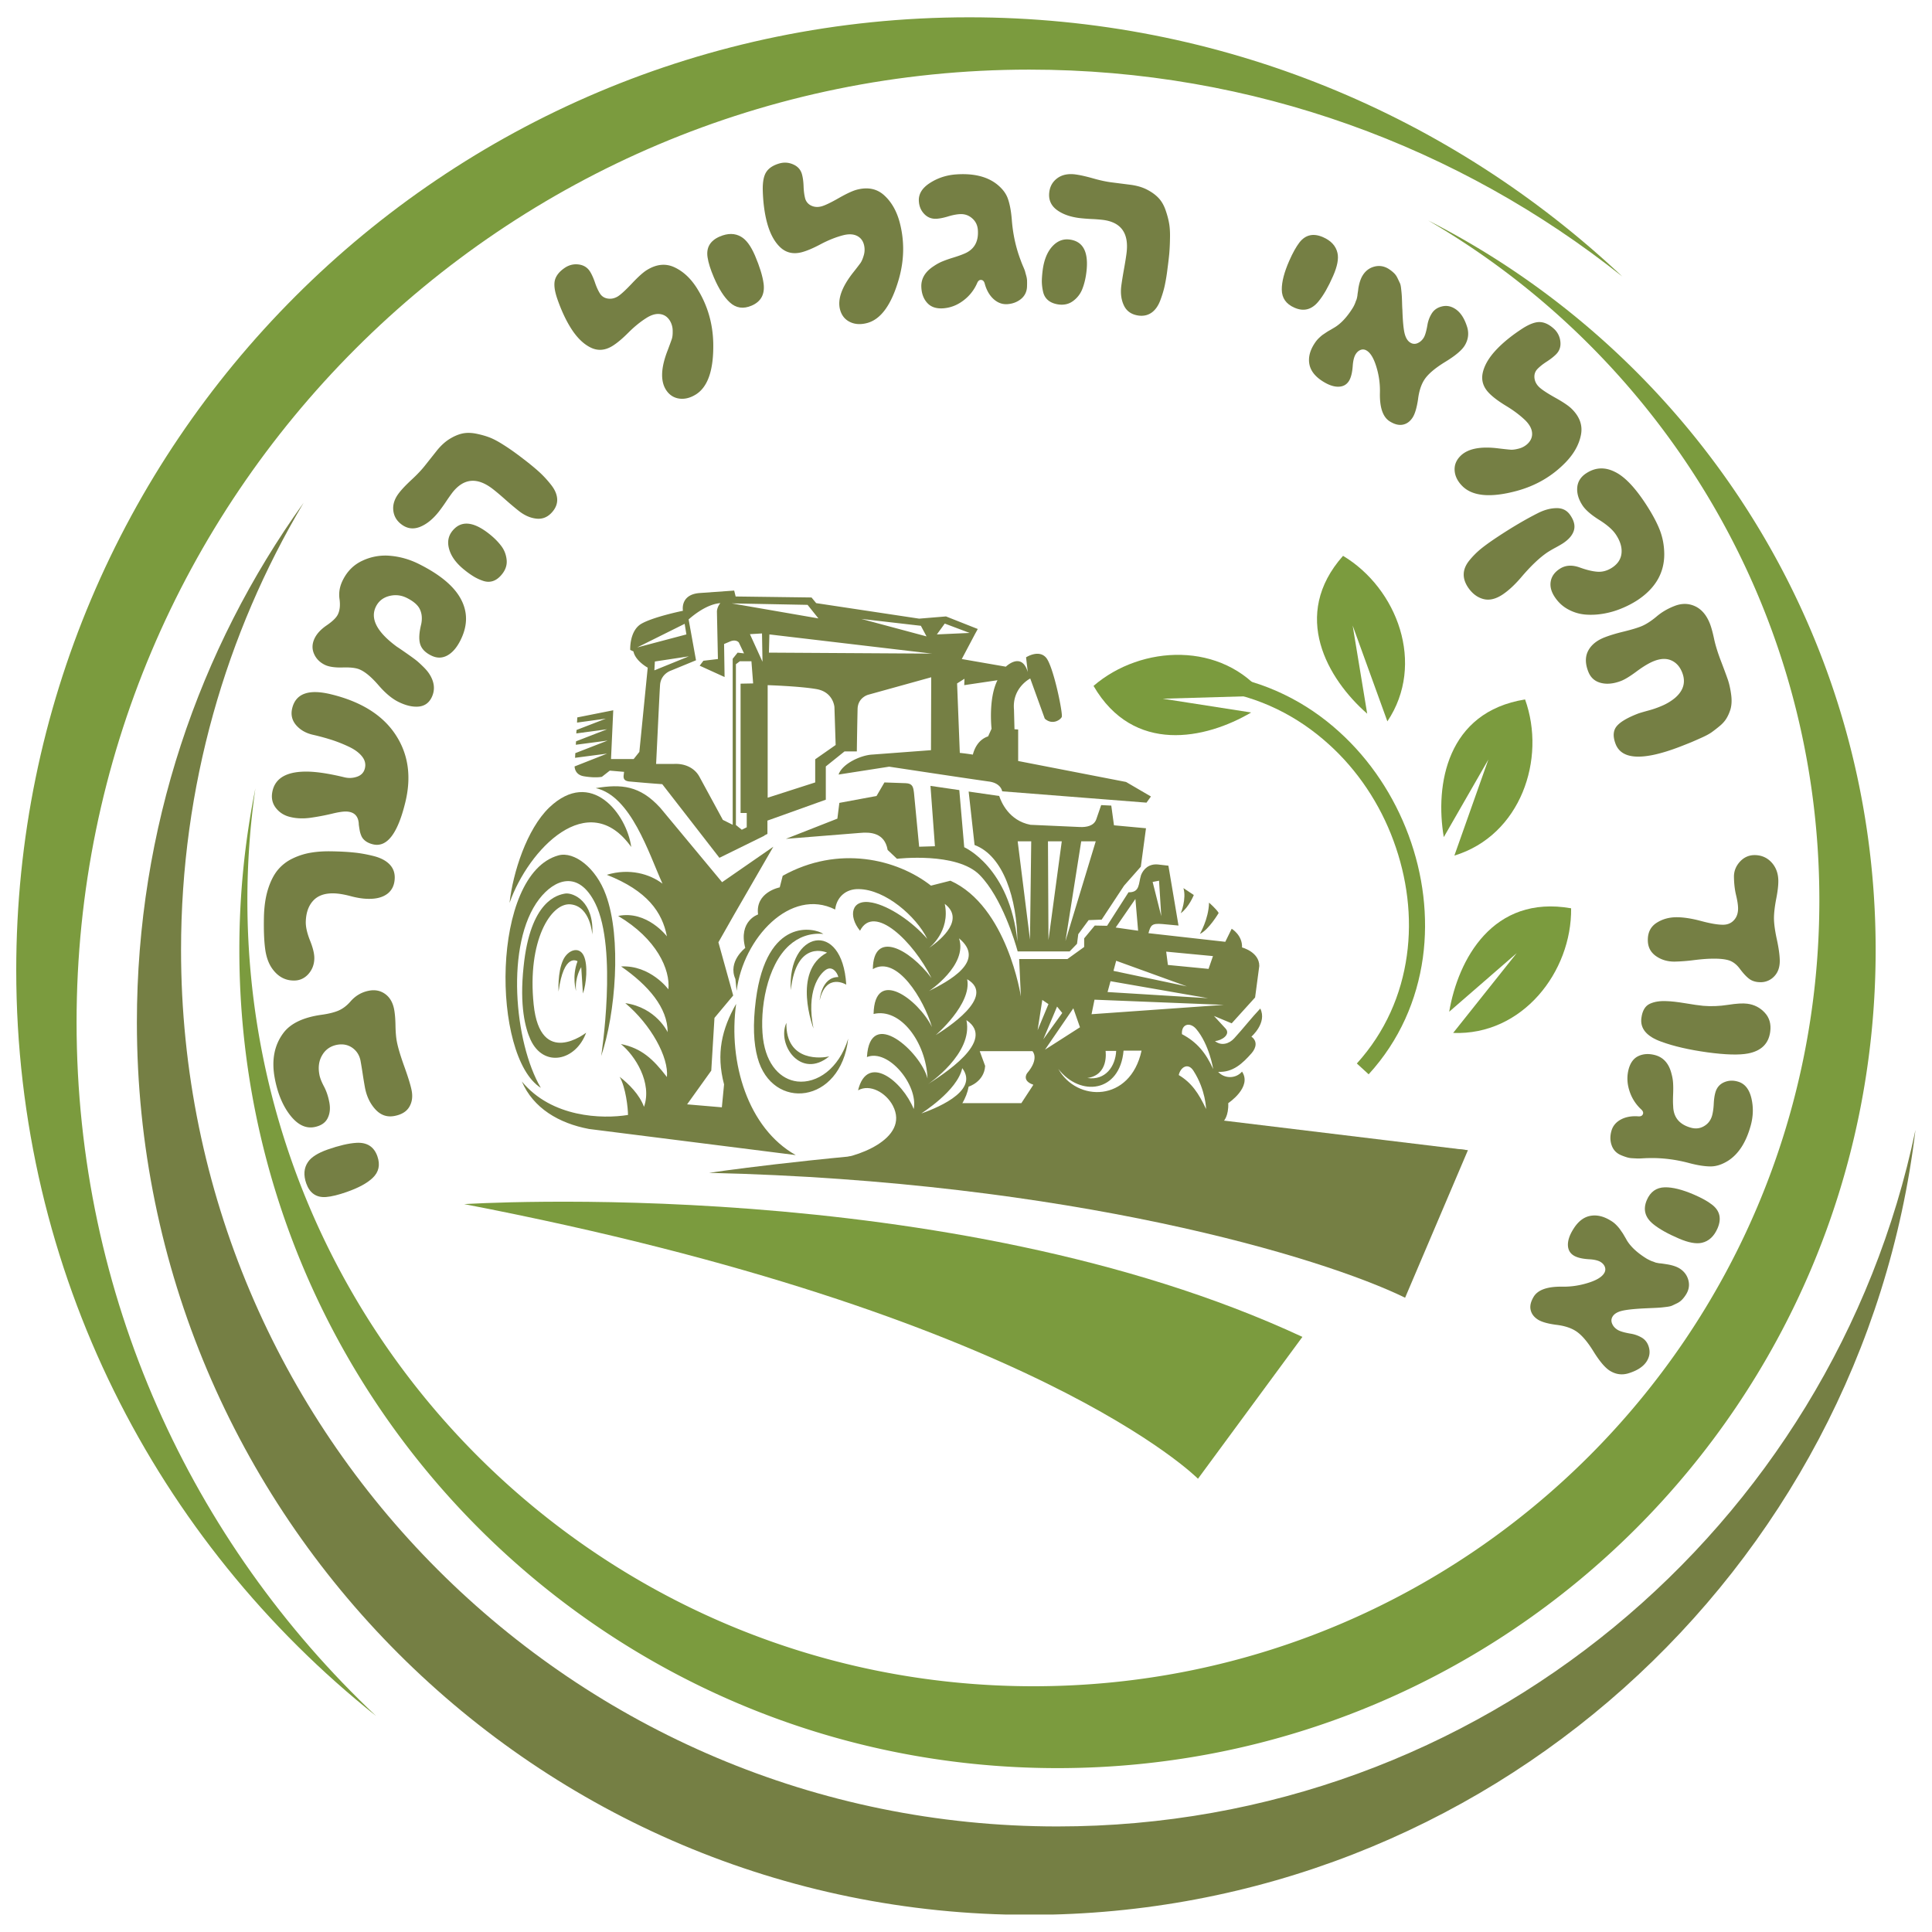
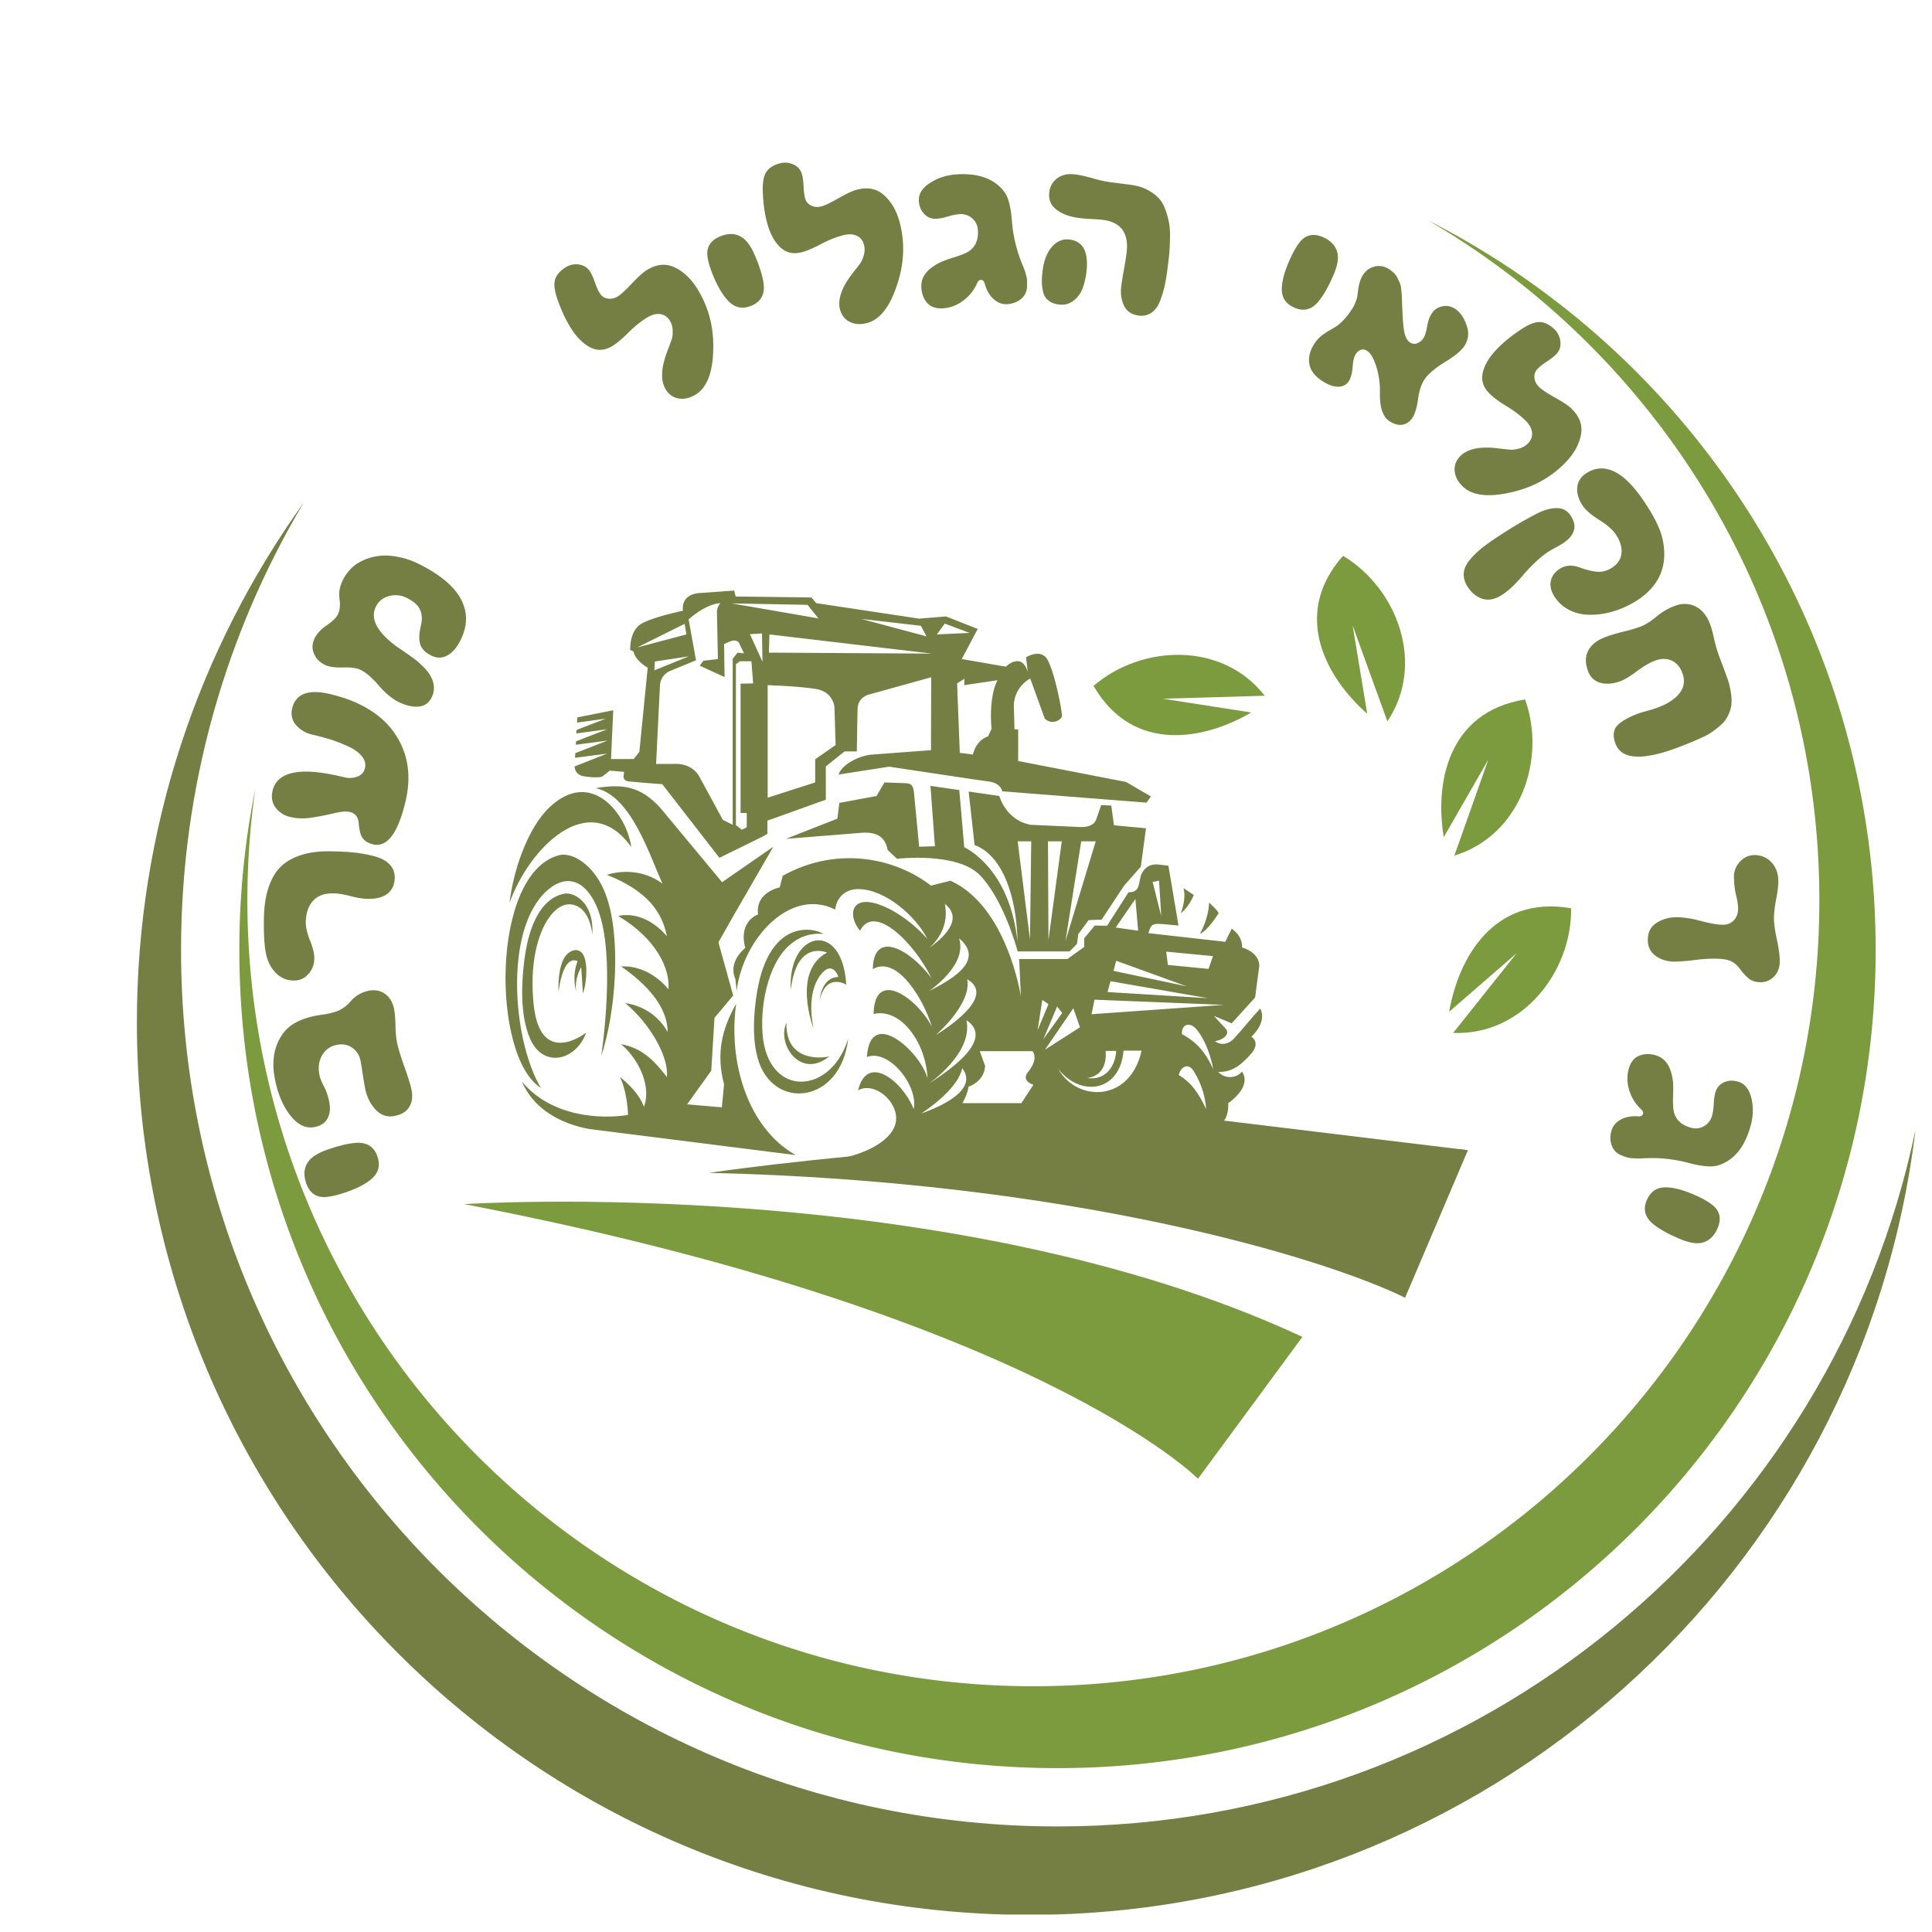
<svg xmlns="http://www.w3.org/2000/svg" data-bbox="3.152 3.359 368.641 368.313" height="500" viewBox="0 0 375 375" width="500" data-type="color">
  <g>
    <defs>
      <clipPath id="e6dd2a9a-ef93-453c-8460-e14ff6e56f83">
-         <path d="M3.129 3.36H315V334H3.129Zm0 0" />
-       </clipPath>
+         </clipPath>
      <clipPath id="2118bcb1-e27b-4210-bfbc-c3ef153dafbe">
        <path d="M26 97h346v274.61H26Zm0 0" />
      </clipPath>
      <clipPath id="e82cb7db-1cf8-498e-921b-6a68e9e30729">
        <path d="M90.105 233H253v54.082H90.105Zm0 0" />
      </clipPath>
      <clipPath id="79648a1f-62f0-49fd-9f76-6b43bacba316">
        <path d="M255 107.832h18V141h-18Zm0 0" />
      </clipPath>
    </defs>
    <g clip-path="url(#e6dd2a9a-ef93-453c-8460-e14ff6e56f83)">
      <path d="M14.863 198.434c0-102.13 82.793-184.922 184.942-184.922 43.511 0 83.515 15.027 115.09 40.164C281.8 22.492 237.184 3.359 188.098 3.359 85.949 3.36 3.152 86.156 3.152 188.305c0 58.62 27.274 110.867 69.836 144.758-35.797-33.727-58.125-81.563-58.125-134.63m0 0" fill-rule="evenodd" fill="#7b9b3e" data-color="1" />
    </g>
    <path d="M277.207 42.79c51.547 26.245 86.856 79.8 86.856 141.6 0 87.715-71.106 158.801-158.801 158.801-87.696 0-158.805-71.086-158.805-158.8a158 158 0 0 1 3.117-31.371 152 152 0 0 0-1.558 21.71c0 84.274 68.3 152.57 152.57 152.57 84.25 0 152.55-68.296 152.55-152.57 0-56.324-30.53-105.511-75.929-131.94m0 0" fill-rule="evenodd" fill="#7b9b3e" data-color="1" />
    <g clip-path="url(#2118bcb1-e27b-4210-bfbc-c3ef153dafbe)">
      <path d="M205.262 354.512c-93.95 0-170.121-76.172-170.121-170.121 0-31.7 8.672-61.391 23.785-86.793-20.364 28.398-32.356 63.234-32.356 100.836 0 95.691 77.543 173.238 173.235 173.238 88.597 0 161.675-66.535 171.988-152.363-16.117 77.195-84.54 135.203-166.531 135.203m0 0" fill-rule="evenodd" fill="#757f44" data-color="2" />
    </g>
-     <path d="M327.268 251.243q-.345.561-.766 1-.41.435-.984.719c-.387.187-.703.335-.953.453-.243.113-.641.203-1.204.265q-.83.107-1.156.125-.316.03-1.406.078-1.096.046-1.437.063c-2.137.101-3.653.266-4.547.484-.887.219-1.493.586-1.813 1.11q-.393.654-.094 1.375.295.733 1.063 1.203.669.42 2.469.734a6.2 6.2 0 0 1 2.28.813q1.044.656 1.36 1.968.328 1.312-.422 2.547c-.656 1.07-1.882 1.875-3.672 2.406q-1.828.516-3.5-.515-1.395-.861-3.187-3.75c-1.227-1.992-2.398-3.328-3.516-4.016-.976-.605-2.25-.996-3.812-1.172q-2.372-.327-3.438-.984-1.185-.751-1.437-1.906-.264-1.143.61-2.578 1.251-2.004 5.593-1.922 2.501.029 4.938-.735 2.435-.75 3.124-1.875.358-.578.157-1.187-.205-.597-.844-1-.75-.456-2.312-.531-1.952-.128-2.907-.72-1.089-.672-1.125-2.03-.03-1.362 1.031-3.063 1.361-2.22 3.266-2.594 1.906-.375 3.969.891c.226.133.437.273.625.422q.279.217.547.5.28.292.422.469.153.17.406.547.265.387.36.515.091.141.39.656.31.516.375.657c.75 1.28 2.039 2.488 3.875 3.625q.262.152.531.28.263.141.578.25.328.107.469.173.141.075.516.14.386.077.468.078.093 0 .578.063.5.075.61.094 1.687.247 2.64.828 1.326.825 1.72 2.266.387 1.452-.438 2.78m0 0" fill="#757f44" data-color="2" />
    <path d="M333.392 238.377q-1.02 2.375-3.047 2.844-1.659.387-4.453-.812-3.223-1.376-4.969-2.782c-1.625-1.304-2.055-2.867-1.281-4.687q1.043-2.438 3.515-2.484 2.25-.036 5.579 1.39c1.55.664 2.742 1.328 3.578 1.984q2.261 1.747 1.078 4.547m0 0" fill="#757f44" data-color="2" />
    <path d="M339.793 218.54c-.887 3.188-2.328 5.43-4.328 6.735q-1.8 1.137-3.453 1.125c-1.094 0-2.43-.203-4-.61q-4.144-1.126-8.188-1-.281 0-1.078.047c-.531.032-.898.036-1.11.016l-.874-.047a4.2 4.2 0 0 1-1.078-.203 11 11 0 0 1-1.094-.406c-.875-.387-1.461-1.016-1.766-1.89q-.468-1.315-.047-2.798.394-1.423 1.813-2.203 1.423-.767 3.39-.625.686.06.891-.39.217-.457-.312-.954a8.3 8.3 0 0 1-2.313-3.687q-.67-2.144-.11-4.188.535-1.893 1.954-2.515c.945-.418 2.016-.465 3.203-.14q2.437.685 3.156 3.655c.164.594.266 1.192.297 1.797.04.602.04 1.36 0 2.266q-.048 1.372.016 2.14.06 3.281 3.437 4.22 1.388.387 2.547-.298 1.17-.673 1.563-2.03.263-.958.328-2.282.06-1.313.312-2.203c.258-.938.813-1.602 1.656-1.985.844-.375 1.739-.43 2.688-.156q1.996.545 2.64 3.188.64 2.656-.14 5.422m0 0" fill="#757f44" data-color="2" />
-     <path d="M343.596 200.275c-.312 2.313-1.746 3.711-4.297 4.203q-2.595.497-7.875-.218-5.343-.739-8.953-2.063-4.296-1.533-3.875-4.625.282-2.111 1.625-2.734 1.342-.627 3.328-.516 1.25.03 3.547.406 2.296.388 3.485.5 2.327.199 4.812-.187 2.483-.394 3.766-.219 2.016.264 3.375 1.734c.914.977 1.27 2.22 1.062 3.72m0 0" fill="#757f44" data-color="2" />
    <path d="M340.578 165.974q1.966.012 3.265 1.406 1.294 1.405 1.328 3.531.03 1.327-.422 3.625-.439 2.296-.422 3.813.03 1.576.563 4.015.528 2.437.563 4.047.03 1.92-1.047 3.063a3.58 3.58 0 0 1-2.625 1.172q-1.33.01-2.204-.61-.86-.627-1.89-2.015c-.625-.836-1.34-1.375-2.14-1.625-.794-.243-1.887-.344-3.282-.313q-1.36.013-3.406.266a35 35 0 0 1-3.766.297q-2.097.029-3.656-1.063c-1.043-.73-1.57-1.734-1.594-3.016q-.047-2.25 1.594-3.375 1.653-1.111 3.828-1.156 2.045-.033 4.875.719 2.826.763 4.39.734 1.278-.033 2.063-.922.796-.89.766-2.328-.016-.925-.39-2.5-.377-1.564-.407-3.484c-.024-1.125.36-2.121 1.14-2.984.79-.868 1.75-1.297 2.875-1.297m0 0" fill="#757f44" data-color="2" />
    <path d="M331.899 121.073q.404 1.048.812 2.969.42 1.935 1.39 4.437.857 2.25 1.266 3.422.406 1.184.641 2.86.233 1.668-.125 2.921-.3.969-.781 1.766-.486.795-1.328 1.484a28 28 0 0 1-1.485 1.157c-.437.32-1.086.675-1.937 1.062q-1.283.576-1.985.875-.703.293-2.234.89-10.753 4.137-12.547-.515-.813-2.126.172-3.39c.664-.844 2.047-1.672 4.14-2.485.301-.117.962-.312 1.985-.594a19 19 0 0 0 2.813-.984q1.295-.563 2.39-1.453 2.514-2.144 1.438-4.922c-.438-1.149-1.137-1.938-2.094-2.375q-1.424-.645-3.344.094-1.406.543-3.36 1.984-1.94 1.453-3.077 1.89-2.207.844-3.954.376-1.752-.458-2.421-2.203-.909-2.332 0-4.047c.613-1.149 1.695-2.016 3.25-2.61 1-.383 2.21-.75 3.64-1.094q2.14-.527 3.313-.984c.883-.344 1.875-.96 2.969-1.86q1.544-1.34 3.578-2.124 2.122-.828 4.015.062c1.258.594 2.211 1.727 2.86 3.39m0 0" fill="#757f44" data-color="2" />
    <path d="M304.766 99.958q1.123 1.61.734 2.969-.391 1.372-2.109 2.515-.504.329-1.453.844a22 22 0 0 0-1.531.89q-2.344 1.561-5.25 5c-1.219 1.407-2.387 2.477-3.5 3.22q-2.046 1.358-3.797.859-1.746-.486-2.953-2.297-.873-1.347-.797-2.625.065-1.266 1.062-2.516a16 16 0 0 1 2.203-2.234q1.206-.984 3.11-2.25 4.404-2.923 8.14-4.797 1.812-.89 3.5-.906c1.133-.02 2.016.422 2.641 1.328m3.094-8.078c1.758-1.164 3.61-1.27 5.547-.312 1.844.874 3.804 2.886 5.89 6.03q1.874 2.83 2.782 5.063.919 2.25.953 4.828c.031 3.676-1.696 6.672-5.172 8.985a18.4 18.4 0 0 1-3.047 1.593 16.3 16.3 0 0 1-3.5 1.032q-1.847.328-3.594.187a8.4 8.4 0 0 1-3.328-1q-1.583-.844-2.625-2.422-1.033-1.565-.766-3.03.264-1.456 1.72-2.407 1.639-1.095 3.905-.281 2.015.733 3.47.828 1.465.091 2.843-.813 1.64-1.096 1.797-2.797.17-1.705-1.094-3.609-.938-1.405-3.266-2.86c-1.554-.976-2.62-1.906-3.203-2.78q-1.171-1.78-1.03-3.485c.093-1.133.663-2.05 1.718-2.75m0 0" fill="#757f44" data-color="2" />
    <path d="M290.615 67.687q1.95-2.015 4.938-3.953 2.045-1.295 3.375-1.219 1.342.064 2.703 1.313a3.87 3.87 0 0 1 1.234 2.468q.17 1.442-.797 2.438-.672.69-1.796 1.422-1.125.72-1.829 1.437-.702.72-.609 1.735.095 1.002.89 1.781.748.736 3.079 2.047 2.343 1.3 3.234 2.172c1.594 1.554 2.195 3.261 1.813 5.125-.375 1.875-1.368 3.64-2.97 5.297q-3.89 4.014-9.468 5.53-7.516 2.03-10.515-.874-1.407-1.377-1.547-3-.141-1.61 1.078-2.86 2.14-2.202 7.531-1.5 1.594.188 2.203.235c.414.039.973-.031 1.672-.219a3.83 3.83 0 0 0 1.766-1.016c.601-.625.859-1.335.765-2.125q-.128-1.17-1.328-2.359-1.535-1.465-3.656-2.75-2.11-1.277-3.219-2.375-1.863-1.794-1.36-4.094.516-2.295 2.813-4.656m0 0" fill="#757f44" data-color="2" />
    <path d="M269.546 52.2q.562.361 1 .781.434.41.704.985c.187.386.335.703.453.953.125.242.21.64.265 1.203q.093.843.11 1.172.029.316.062 1.406.03 1.094.063 1.422.104 3.222.422 4.562c.218.887.585 1.492 1.109 1.813a1.46 1.46 0 0 0 1.375.125q.732-.295 1.219-1.047.419-.668.734-2.484a6 6 0 0 1 .844-2.25q.656-1.044 1.969-1.36c.882-.219 1.734-.066 2.546.453q1.595 1 2.391 3.672.497 1.845-.547 3.516-.877 1.377-3.781 3.14c-2 1.227-3.352 2.391-4.047 3.485-.617.976-1.016 2.25-1.203 3.812-.242 1.582-.578 2.727-1.016 3.438q-.75 1.185-1.906 1.422c-.773.164-1.633-.047-2.578-.641q-2.003-1.267-1.89-5.61a15.6 15.6 0 0 0-.688-4.953q-.737-2.436-1.844-3.14-.58-.373-1.172-.172-.596.205-1 .844c-.312.5-.508 1.27-.578 2.312q-.142 1.936-.734 2.89-.69 1.092-2.047 1.11-1.348.03-3.047-1.047-2.203-1.394-2.578-3.296-.363-1.905.922-3.938.215-.342.437-.625.219-.279.5-.547.293-.28.469-.422.17-.153.562-.406.387-.264.516-.344.122-.092.656-.39.527-.31.656-.391 1.934-1.091 3.657-3.828.168-.263.297-.531.139-.282.25-.578.106-.312.172-.454.074-.14.156-.53.077-.388.078-.47c0-.05.023-.242.078-.578q.077-.498.078-.61.263-1.668.86-2.624.824-1.326 2.265-1.703 1.453-.374 2.781.453m0 0" fill="#757f44" data-color="2" />
    <path d="M256.793 46.031q2.355 1.033 2.813 3.078.375 1.66-.844 4.438c-.937 2.148-1.883 3.793-2.828 4.937-1.313 1.625-2.875 2.04-4.688 1.235q-2.44-1.061-2.453-3.516c-.011-1.5.469-3.351 1.438-5.562q1.015-2.31 2-3.594 1.763-2.233 4.562-1.016m0 0" fill="#757f44" data-color="2" />
    <path d="M207.593 46.494c2.676.336 3.766 2.468 3.266 6.406q-.221 1.751-.766 3.156a5.2 5.2 0 0 1-1.734 2.313q-1.19.935-2.86.734c-.843-.117-1.523-.383-2.03-.797q-.767-.626-1-1.656a9.5 9.5 0 0 1-.25-1.953q-.001-.92.156-2.188.375-2.982 1.828-4.625c.976-1.093 2.11-1.554 3.39-1.39m1.125-12.64q1.342.173 3.438.765c1.394.398 2.61.656 3.64.781l3.547.453q1.888.234 3.266.938 1.372.704 2.234 1.609.873.909 1.375 2.328.498 1.424.704 2.625.218 1.188.171 2.969a42 42 0 0 1-.14 2.922 83 83 0 0 1-.344 2.922 36 36 0 0 1-.531 3.25q-.282 1.33-.875 2.906-.598 1.575-1.656 2.344-1.066.762-2.5.593c-1.375-.18-2.336-.82-2.875-1.922q-.8-1.638-.532-3.828.154-1.184.5-3.14.358-1.969.516-3.203.75-5.812-4.578-6.485a30 30 0 0 0-2.25-.172 36 36 0 0 1-2.328-.187q-2.784-.357-4.453-1.64-1.658-1.296-1.375-3.423.217-1.7 1.578-2.687 1.359-.983 3.468-.719m0 0" fill="#757f44" data-color="2" />
    <path d="M185.65 33.848q4.95-.328 7.797 1.875 1.653 1.3 2.187 2.86.546 1.545.75 3.983.312 4.285 1.766 8.047.091.282.406 1.032.327.739.406 1.03.077.299.235.86c.101.367.156.727.156 1.078q.013.516-.016 1.157-.112 1.423-1.203 2.296-1.096.863-2.61.97-1.486.094-2.687-1-1.188-1.091-1.703-2.985c-.117-.445-.343-.688-.687-.719q-.502-.047-.781.61a8.34 8.34 0 0 1-2.72 3.421c-1.198.899-2.507 1.391-3.921 1.485q-1.957.122-3.016-1.016-1.065-1.138-1.172-2.984-.174-2.514 2.375-4.172a9.4 9.4 0 0 1 1.594-.89 24 24 0 0 1 2.156-.766q1.313-.404 2.016-.704 3.061-1.154 2.828-4.64-.093-1.435-1.125-2.313c-.68-.593-1.484-.859-2.422-.797q-1.001.066-2.265.454-1.253.377-2.172.437-1.44.095-2.406-.906c-.649-.664-1-1.492-1.063-2.485q-.143-2.075 2.14-3.546 2.297-1.484 5.157-1.672m0 0" fill="#757f44" data-color="2" />
    <path d="M148.864 43.153c-.476-1.812-.75-3.898-.812-6.266q-.047-2.419.703-3.53.737-1.11 2.5-1.626 1.425-.405 2.75.203c.883.399 1.441 1.047 1.672 1.953.164.618.266 1.371.297 2.266q.046 1.346.297 2.328a2.15 2.15 0 0 0 1.172 1.422q.903.439 1.984.156 1.013-.264 3.344-1.593 2.325-1.325 3.53-1.641c2.145-.563 3.923-.195 5.329 1.094q2.109 1.92 3 5.25 1.419 5.407-.156 10.968-2.143 7.501-6.172 8.563c-1.274.336-2.39.262-3.36-.219q-1.44-.714-1.89-2.39-.785-2.982 2.578-7.235a64 64 0 0 0 1.36-1.765q.374-.516.671-1.547a3.84 3.84 0 0 0 .031-2.047c-.218-.832-.695-1.414-1.421-1.75q-1.08-.497-2.703-.063-2.064.55-4.25 1.703-2.173 1.16-3.672 1.563c-1.668.437-3.07.117-4.22-.969q-1.718-1.64-2.562-4.828m0 0" fill="#757f44" data-color="2" />
    <path d="M139.697 45.912q2.378-1.013 4.157.047 1.48.846 2.687 3.641 1.372 3.222 1.672 5.437.406 3.11-2.312 4.282c-1.626.699-3.04.492-4.25-.625q-1.654-1.512-3.079-4.828c-.664-1.551-1.078-2.86-1.234-3.922q-.435-2.825 2.36-4.032m0 0" fill="#757f44" data-color="2" />
    <path d="M110.739 63.575q-1.482-2.39-2.625-5.735-.762-2.295-.375-3.578c.262-.851.906-1.625 1.937-2.312q1.252-.81 2.688-.61 1.44.207 2.172 1.39.504.814.937 2.079c.281.844.602 1.555.953 2.125q.533.862 1.547 1.016 1.003.157 1.953-.422.89-.562 2.72-2.5 1.839-1.952 2.905-2.61 2.826-1.746 5.407-.515 2.576 1.22 4.39 4.156 2.953 4.751 3.094 10.516.154 7.797-3.39 10-1.677 1.032-3.282.78-1.611-.262-2.531-1.734c-1.074-1.75-.95-4.304.375-7.671q.561-1.499.766-2.094.216-.593.187-1.672a3.8 3.8 0 0 0-.562-1.969q-.692-1.09-1.875-1.25-1.174-.17-2.61.719-1.8 1.126-3.547 2.875-1.747 1.752-3.078 2.578c-1.457.906-2.89 1.008-4.297.297q-2.123-1.06-3.86-3.86m0 0" fill="#757f44" data-color="2" />
-     <path d="M87.768 103.1q2.501-3.17 7.171.516 1.39 1.096 2.297 2.281c.614.781.977 1.68 1.094 2.688q.186 1.502-.86 2.828-.782 1.003-1.718 1.344-.925.327-1.938 0a9.2 9.2 0 0 1-1.796-.813 16 16 0 0 1-1.797-1.266q-2.355-1.856-3-3.953-.656-2.09.546-3.625m-10.266-7.484q.844-1.077 2.437-2.547 1.595-1.482 2.563-2.719l2.219-2.796q1.17-1.482 2.484-2.313 1.313-.825 2.531-1.094 1.22-.263 2.703.031 1.467.3 2.594.735 1.137.44 2.625 1.39a40 40 0 0 1 2.438 1.657q.949.69 2.343 1.781 1.499 1.189 2.5 2.125a21 21 0 0 1 2.047 2.266q1.044 1.329 1.156 2.625.105 1.301-.796 2.437-1.283 1.627-3.11 1.484-1.828-.153-3.562-1.53a60 60 0 0 1-2.438-2.048c-.992-.882-1.812-1.582-2.469-2.093q-4.592-3.64-7.937.578a38 38 0 0 0-1.297 1.844 35 35 0 0 1-1.36 1.89q-1.745 2.205-3.702 2.969c-1.313.5-2.524.308-3.641-.578q-1.359-1.061-1.5-2.75-.14-1.687 1.172-3.344m0 0" fill="#757f44" data-color="2" />
    <path d="M61.088 123.853c.45-.906 1.234-1.738 2.36-2.5q1.673-1.153 2.124-2.078.58-1.172.328-3-.263-1.84.61-3.61c.886-1.812 2.195-3.1 3.922-3.874a10.4 10.4 0 0 1 5.359-.907q2.784.251 5.375 1.516 6.265 3.096 8.281 6.86 2.03 3.766-.031 7.937-1.08 2.204-2.594 3.031-1.502.814-3.11.016-1.733-.843-2.155-2.219-.424-1.37.203-3.89.326-1.606-.25-2.844-.563-1.248-2.578-2.25-1.653-.812-3.422-.344-1.763.47-2.547 2.047-1.733 3.533 4.11 7.812.314.188 1.656 1.125 1.328.925 1.89 1.36.563.422 1.406 1.25.855.815 1.313 1.53 1.514 2.362.437 4.563c-.53 1.075-1.382 1.664-2.547 1.766q-1.747.142-3.874-.906-1.903-.935-3.907-3.266c-1.344-1.55-2.539-2.555-3.594-3.016q-1.06-.481-3.343-.406-2.28.064-3.469-.515-1.511-.748-2.11-2.188c-.406-.969-.35-1.969.157-3m0 0" fill="#757f44" data-color="2" />
    <path d="M52.918 153.43q.939-3.81 6.969-3.657 2.753.081 6.938 1.094 1.265.314 2.484-.11c.812-.281 1.32-.82 1.516-1.625q.3-1.216-.532-2.281-.842-1.078-2.5-1.875a28 28 0 0 0-3.344-1.344 45 45 0 0 0-3.656-1q-2.061-.452-3.297-1.86c-.82-.944-1.082-2.046-.78-3.296q1.046-4.295 7.515-2.719 8.754 2.126 12.515 7.797 3.762 5.66 1.922 13.188c-1.48 6.086-3.57 8.797-6.281 8.14q-.842-.202-1.422-.625-.576-.433-.812-.984a4.7 4.7 0 0 1-.344-1.14 19 19 0 0 1-.172-1.141 2 2 0 0 0-.016-.297q-.218-2.03-2.28-2.172-.966-.06-2.923.422a46 46 0 0 1-4.125.781q-2.168.3-3.984-.156-1.764-.42-2.813-1.813-1.044-1.406-.578-3.328m0 0" fill="#757f44" data-color="2" />
    <path d="M51.227 178.073q.066-3.123.782-5.437.72-2.31 1.874-3.735a8.45 8.45 0 0 1 2.907-2.266 13 13 0 0 1 3.61-1.14q1.845-.31 4.218-.25 2.362.047 4.125.234 1.752.175 3.75.672 2.002.503 3.078 1.578 1.077 1.079 1.047 2.672c-.031 1.344-.508 2.371-1.422 3.078q-1.388 1.05-3.812.985-1.484-.029-3.36-.532-1.875-.497-3.234-.53-2.656-.061-4.016 1.437-1.358 1.487-1.422 4.093-.029 1.487.828 3.641c.575 1.43.852 2.594.828 3.5q-.044 1.781-1.203 3.047c-.78.836-1.734 1.234-2.859 1.203q-2.578-.045-4.219-2.469c-.664-1-1.093-2.273-1.281-3.828q-.294-2.344-.219-5.953m0 0" fill="#757f44" data-color="2" />
    <path d="M53.342 209.342q-1.015-5.31 1.703-8.89 2.096-2.748 7.375-3.485 2.033-.28 3.281-.812 1.254-.546 2.297-1.735 1.47-1.715 3.625-2.125 1.781-.34 3.14.64 1.349.974 1.735 2.97.235 1.235.266 3.156.033 1.908.265 3.11.328 1.735 1.453 4.859c.75 2.086 1.227 3.636 1.422 4.656q.345 1.814-.468 3.172c-.54.906-1.5 1.492-2.876 1.75q-2.139.41-3.687-1.266-1.546-1.687-2.031-4.219a96 96 0 0 1-.438-2.64 87 87 0 0 0-.422-2.578q-.311-1.606-1.578-2.516-1.277-.903-2.984-.594-1.92.376-2.875 2-.968 1.61-.547 3.813.176.938.89 2.281.704 1.329 1.032 3.063.346 1.781-.344 3.125-.685 1.323-2.547 1.687-2.515.48-4.672-2.25c-1.445-1.832-2.453-4.223-3.015-7.172m0 0" fill="#757f44" data-color="2" />
    <path d="M59.437 229.685q-.841-2.425.344-4.14.939-1.405 3.813-2.422 3.314-1.156 5.546-1.297c2.086-.133 3.454.734 4.11 2.61q.878 2.5-.922 4.202-1.605 1.53-5.016 2.72-2.389.843-4.015.983-2.841.216-3.86-2.656m0 0" fill="#757f44" data-color="2" />
    <path d="m219.043 173.195-4.16 6.5-2.387-.047-2.059 2.485v1.676l-3.25 2.34h-9.37l.335 7.269s-2.629-17.5-13.672-22.473l-3.777.957c-6.598-5.164-17.976-7.933-28.781-1.91l-.574 2.246s-4.782.907-4.207 5.258c0 0-3.871 1.242-2.485 6.504 0 0-3.445 2.629-1.914 6.023l.238 2.293c1.293-10.23 10.473-20.125 19.125-15.777.286-2.437 2.102-4.016 4.54-3.965 5.21.047 11.187 5.305 13.34 9.656-2.965-3.394-7.364-6.359-10.66-7.027-4.208-.863-4.688 2.676-2.391 5.45 2.726-5.356 10.375 2.152 13.863 9.179-4.3-5.691-11.281-9.418-11.379-1.723 4.687-2.773 9.898 5.883 11.477 11.235-2.68-5.403-11.141-11.664-11.333-2.531 5.211-1.247 10.184 5.496 10.47 12.523-1.29-5.113-11.188-14.102-11.759-4.16 4.157-1.672 9.989 5.453 9.082 10.09-2.199-5.45-9.035-10.903-10.804-3.633 2.293-1.293 5.402.43 6.742 2.96 3.441 6.552-7.555 10.329-12 10.473 5.687 1.051 12.668-.382 16.875-2.726 4.305-2.438 9.082-7.028 9.848-11.426 0 0 3.011-.906 3.203-4.016l-1.051-2.867h10.23s1.434 1.387-1.05 4.301c0 0-1.051 1.434 1.195 2.2 0 0 .191 9.132 12.906 10.566 12.719 1.433 18.696.62 24.098-3.54 0 0 .953-.953.86-3.44 0 0 4.683-3.106 2.675-6.118-1.242 1.434-3.441 1.383-4.637.047 2.868.14 4.735-1.625 6.504-3.633.906-1.055 1.145-2.344-.05-3.203 0 0 3.109-2.68 1.722-5.453-1.77 1.867-3.348 3.922-5.066 5.785-.957 1.055-2.489 1.531-3.73.527 1.34-.097 3.109-1.293 2.054-2.437l-2.246-2.438 3.441 1.434 4.543-5.02.813-6.12c0-2.727-3.348-3.587-3.348-3.587.098-2.39-2.008-3.632-2.008-3.632l-1.242 2.535-14.914-1.676c.43-1.527.621-1.957 2.723-1.77l3.109.29-1.96-11.618-2.056-.238c-1.722-.145-2.773.86-3.254 2.055-.523 1.672-.19 3.394-2.437 3.347m7.316 11.52 9.082.863-.859 2.484-7.89-.765Zm-24.957 15.25.91-5.88 1.196.813Zm6.934-4.254 1.289 3.684-6.79 4.347Zm-3.156-.336 1.004 1.246-3.68 5.113Zm10.949-6.93.523-1.96 13.723 4.972Zm-3.684 5.594 25.102 1.004-25.676 1.816Zm2.535-1.484.575-2.102 18.93 3.297Zm1.672 11.425c-.14 2.965-2.054 5.786-5.593 5.262 4.207-.62 3.539-5.117 3.539-5.262Zm-11.234 3.493c4.254 5.496 11.953 4.59 12.668-3.54h3.492c-2.2 10.09-12.574 9.993-16.16 3.54m24-6.743c-.145-1.91 1.48-2.437 2.727-1.05 2.582 3.011 3.343 7.84 3.343 7.84-1.433-3.157-3.152-5.258-6.07-6.79m-.621 7.938c.336-1.531 1.816-2.488 2.867-.813 2.39 3.727 2.438 7.41 2.438 7.41-1.434-3.058-2.82-5.117-5.305-6.597m-41.211-10.66c6.023 4.015-4.926 10.754-7.457 12.43 0 0 8.844-5.93 7.457-12.43m-.813 9.32c3.54 4.688-6.07 8.129-7.937 8.797 0-.047 6.98-4.352 7.937-8.797m-3.394-31.887c3.824 2.914-.383 6.743-3.059 8.559 0 0 4.207-3.156 3.059-8.559m2.773 6.692c5.403 4.449-2.152 8.367-5.832 10.23 0 0 7.555-5.02 5.832-10.23m1.578 7.937c5.786 3.348-4.207 9.657-6.12 10.852 0 0 7.077-6.024 6.12-10.852m-67.457 18.934c1.77 1.383 3.825 3.394 4.73 5.832 1.63-4.637-1.718-9.945-4.491-12.191 4.015.812 6.261 2.914 8.941 6.406.383-3.824-3.11-10.184-8.082-14.344 6.024.86 8.223 5.64 8.223 5.64 0-4.73-3.727-9.081-9.035-12.761 5.691-.29 9.18 4.445 9.18 4.445.382-3.824-2.247-9.8-9.755-14.246 5.594-1.148 9.47 3.965 9.47 3.965-.911-4.684-3.778-8.844-11.669-11.95 4.399-1.34 8.367-.144 10.805 1.72-2.676-5.926-6.117-17.02-12.953-18.547 4.968-.813 8.554-.528 12.523 3.824l12 14.437 9.945-6.886-7.648 13.246-3.012 5.304 2.868 10.329-3.633 4.347-.621 10.235-4.688 6.546 6.742.575.43-4.446c-1.578-5.976-.43-10.757 2.344-15.632-1.578 11.378 2.293 24.14 11.57 29.351l-40.113-5.066c-5.88-1.098-10.852-4.063-13.051-9.227 5.785 7.028 15.586 7.317 20.605 6.504 0-1.293-.43-5.355-1.625-7.41m103.457-37.816 1.243-.243.43 6.887Zm-3.347 3.296.527 6.168-4.351-.62Zm0 0" fill-rule="evenodd" fill="#757f44" data-color="2" />
    <path d="m171.668 151.871 4.11.145c1.386.047 1.48.765 1.624 1.863l1.004 10.469 3.063-.094-.864-11.715 5.594.816.957 11.09s8.844 3.871 10.328 18.309c-.097-8.223-2.68-16.637-8.32-18.738l-1.148-10.375 5.93.859c.382 1.148 1.863 4.781 6.07 5.594l9.609.43c1.242.05 2.68-.192 3.156-1.481l.957-2.773 1.961.097.524 3.824 6.214.575-1.003 7.457-3.25 3.68-4.352 6.597-2.531.098-2.008 2.722-.242 1.868-1.434 1.48h-10.086c-.527-1.914-3.062-10.422-7.363-14.82-4.445-4.543-16.063-3.157-16.063-3.157l-1.816-1.718c-.574-3.395-3.445-3.493-5.402-3.301l-14.344 1.148 9.992-3.922.383-3.058 7.219-1.34Zm28.492 11.426h-2.629l2.39 19.078Zm5.93 0h-2.68l.098 19.172Zm6.594 0h-2.82l-3.06 19.363Zm0 0" fill-rule="evenodd" fill="#757f44" data-color="2" />
    <path d="M122.52 164.398c-8.32-11.668-19.938.43-23.618 10.852.668-5.93 3.348-14.293 7.696-18.504 8.175-7.789 15.062 1.293 15.922 7.652m0 0" fill-rule="evenodd" fill="#757f44" data-color="2" />
    <path d="M114.965 181.418s-.332-5.5-4.207-5.883c-3.824-.383-8.461 7.078-7.172 19.461 1.293 12.43 10.184 5.45 10.184 5.45-2.008 5.495-8.27 6.882-10.805 1.335-1.004-2.199-2.149-6.5-1.336-14.148 1.289-12.813 6.598-13.961 8.125-14.2 1.531-.19 5.594 1.528 5.21 7.985m0 0" fill-rule="evenodd" fill="#757f44" data-color="2" />
    <path d="M108.418 192.46s-.242-3.73.906-6.167c.91-1.91 3.059-2.676 3.969-.813.86 1.77.527 5.5-.145 7.364l-.332-5.117s-1.293 1.96-1.004 4.636c0 0-.863-2.77.286-5.781-.047-.05-2.676-1.723-3.68 5.879m0 0" fill-rule="evenodd" fill="#757f44" data-color="2" />
    <path d="M104.973 211.152c-9.559-6.023-9.75-41.543 3.445-45.129 3.012-.812 7.266 2.391 9.176 7.649 3.11 8.414 1.867 23.14-.906 31.312 0 0 3.25-20.793-1.149-29.64-3.25-6.547-7.934-4.684-10.898-.813-6.598 8.606-4.829 27.875.332 36.621m0 0" fill-rule="evenodd" fill="#757f44" data-color="2" />
    <path d="m172.91 222.914-7.172 2.438 119.184-2.102-47.328-5.738-37.004-6.98-2.344 3.585H186.2l-9.18 7.172Zm0 0" fill-rule="evenodd" fill="#757f44" data-color="2" />
    <path d="M234.676 175.203s1.484 1.29 1.867 2.008c0 0-1.914 3.25-3.637 4.062-.047 0 1.676-2.773 1.77-6.07m0 0" fill-rule="evenodd" fill="#757f44" data-color="2" />
    <path d="m229.703 172.383 2.012 1.336s-.91 2.344-2.535 3.539c.047-.047 1.148-2.82.523-4.875m0 0" fill-rule="evenodd" fill="#757f44" data-color="2" />
    <path d="M157.898 199.633s-4.253-11.094 2.63-14.727c0 0-5.93-2.722-7.028 7.266-.719-11.426 9.992-13.863 10.758-1.05 0 0-3.922-2.438-5.164 3.062 0 0 .285-4.543 3.633-4.543-.29-1.051-1.243-2.153-2.391-1.434-1.387.906-3.871 4.254-2.438 11.426m0 0" fill-rule="evenodd" fill="#757f44" data-color="2" />
    <path d="M122.09 151.68c2.152.191 4.3.382 6.453.527l11.094 14.293 8.746-4.3v-.052l.574-.285v-2.582l11.332-4.062v-6.453l3.633-2.918h2.39c0-.766.094-6.121.145-8.223.047-2.246 2.055-2.773 2.055-2.773l12.238-3.395-.047 14.152-11.476.86c-2.247.144-5.786 1.816-6.454 3.87l9.801-1.526c.098 0 13.196 2.007 19.266 2.867 2.488.289 2.68 1.914 2.68 1.914l28.015 2.199.86-1.195-4.829-2.82-20.941-4.067v-6.117l-.715-.047-.097-3.828c-.383-4.254 3.156-6.024 3.156-6.024l2.82 7.793c1.434 1.293 3.012.29 3.3-.332.24-.672-1.628-9.898-3.062-11.523s-3.87-.047-3.87-.047l.335 2.867c-1.195-4.062-4.258-1.05-4.258-1.05l-8.554-1.485 2.578-4.875.527-.957-6.168-2.438-5.21.43-19.985-3.012-.906-1.097-14.727-.192-.285-1.148-6.695.476c-3.871.29-3.25 3.446-3.25 3.446s-5.88 1.195-8.176 2.582c-2.246 1.433-2.055 5.02-2.055 5.02l.621.284c.383 1.864 2.774 3.157 2.774 3.157l-1.625 16.351-1.102 1.383h-4.398l.433-9.465-6.98 1.387-.051 1.004 5.594-.766-5.688 2.2-.047.671 5.977-.812-6.023 2.34-.051.672 6.168-.813-6.262 2.438-.047.906 6.215-.813-6.313 2.489c.047.668.383 1.672 1.817 1.91 2.297.383 3.492.097 3.492.097l1.527-1.195 2.774.238-.094.766c-.05.766.383 1.004 1.05 1.098m61.289-30.645 4.828 1.817-6.36.289Zm-59.711 4.637 9.227-4.59.335 2.059Zm33.082-8.27 2.105 2.63-16.832-2.915Zm21.992 4.063 1.098 2.058-12.668-3.394Zm-33.18 1.625 2.344-.14.094 5.495Zm.622 9.562-2.438.047v25.102h1.195v2.773l-.957.477-1.144-.91v-31.22l.762-.57h2.25Zm-6.36-15.586c-.379.43-.668 1.102-.668 1.676l.192 9.176-2.82.336-.72.957 4.833 2.2-.098-6.407 1.242-.527c1.149-.43 1.625.238 1.625.238l1.004 2.105-1.242-.144-.957 1.195v32.223l-1.91-.957-4.543-8.364c-.957-1.77-2.914-2.628-5.02-2.488h-3.394c.097-1.672.62-13.097.765-15.297.145-2.199 2.102-2.82 2.102-2.82l4.879-2.008-1.434-7.937c0 .047 3.059-2.918 6.164-3.157m9.133 15.922s6.215.192 9.516.766c3.297.57 3.488 3.488 3.488 3.488l.238 7.363-3.969 2.774v4.492l-9.226 2.965v-21.848Zm37.34 13.145-.527-13.48 1.433-.907-.047 1.242 6.453-.957c-1.816 3.586-1.148 9.418-1.148 9.418l-.668 1.48c-2.152.72-2.773 2.825-2.965 3.54a47 47 0 0 0-2.531-.336M149.34 123.14l31.555 3.726-31.649-.191Zm-22.328 6.976.097-1.719 6.598-1.003Zm0 0" fill-rule="evenodd" fill="#757f44" data-color="2" />
    <path d="M159.809 181.273c-2.676-.238-4.875.668-6.598 2.2-4.399 3.922-5.785 12.476-5.113 18.07.668 5.262 3.488 7.984 6.644 8.367 3.778.43 8.078-2.39 9.895-8.316-1.434 12.761-14.77 14.101-17.59 3.726-.766-2.773-.957-6.406-.336-11.234 2.101-16.254 11.473-13.961 13.098-12.813m0 0" fill-rule="evenodd" fill="#757f44" data-color="2" />
    <path d="M160.957 205.035c-1.148.332-8.46 1.29-8.32-6.504-1.91 4.254 2.824 11.043 8.32 6.504m0 0" fill-rule="evenodd" fill="#757f44" data-color="2" />
    <path d="M284.922 223.25c-71.805-6.934-147.297 4.398-147.297 4.398 70.137 1.625 118.95 16.348 135.105 24.239Zm0 0" fill-rule="evenodd" fill="#757f44" data-color="2" />
    <g clip-path="url(#e82cb7db-1cf8-498e-921b-6a68e9e30729)">
      <path d="M90.105 233.719s94.133-6.121 162.692 25.77l-20.27 27.534s-31.46-31.933-142.422-53.304m0 0" fill-rule="evenodd" fill="#7b9b3e" data-color="1" />
    </g>
-     <path d="M263.363 206.422c5.543-6.121 8.653-13.387 9.703-20.942 1.051-7.457.047-15.156-2.582-22.277-2.629-7.172-6.98-13.723-12.62-18.789-5.977-5.402-13.434-9.226-21.993-10.422l.43-3.11c9.23 1.294 17.262 5.356 23.668 11.188 6.023 5.45 10.613 12.43 13.433 20.032 2.82 7.601 3.871 15.824 2.774 23.808-1.149 8.176-4.496 16.016-10.52 22.613Zm0 0" fill-rule="evenodd" fill="#7b9b3e" data-color="1" />
    <g clip-path="url(#79648a1f-62f0-49fd-9f76-6b43bacba316)">
      <path d="M260.684 107.887c-10.23 11.523-3.012 23.906 4.687 30.644l-2.82-17.113 6.738 18.598c7.461-11.141 1.914-25.817-8.605-32.13m0 0" fill-rule="evenodd" fill="#7b9b3e" data-color="1" />
    </g>
    <path d="M212.254 133.133c7.746 13.336 21.754 10.37 30.598 5.16l-17.165-2.676 19.793-.574c-8.222-10.566-23.902-9.945-33.226-1.91m0 0" fill-rule="evenodd" fill="#7b9b3e" data-color="1" />
    <path d="M296.016 135.762c-15.204 2.437-17.5 16.59-15.778 26.722l8.653-15.058-6.598 18.644c12.86-3.922 17.883-18.742 13.723-30.308m0 0" fill-rule="evenodd" fill="#7b9b3e" data-color="1" />
    <path d="M304.953 176.3c-15.203-2.675-21.941 9.946-23.664 20.079l13.102-11.375-12.336 15.488c13.433.528 23.043-11.855 22.898-24.191m0 0" fill-rule="evenodd" fill="#7b9b3e" data-color="1" />
  </g>
</svg>